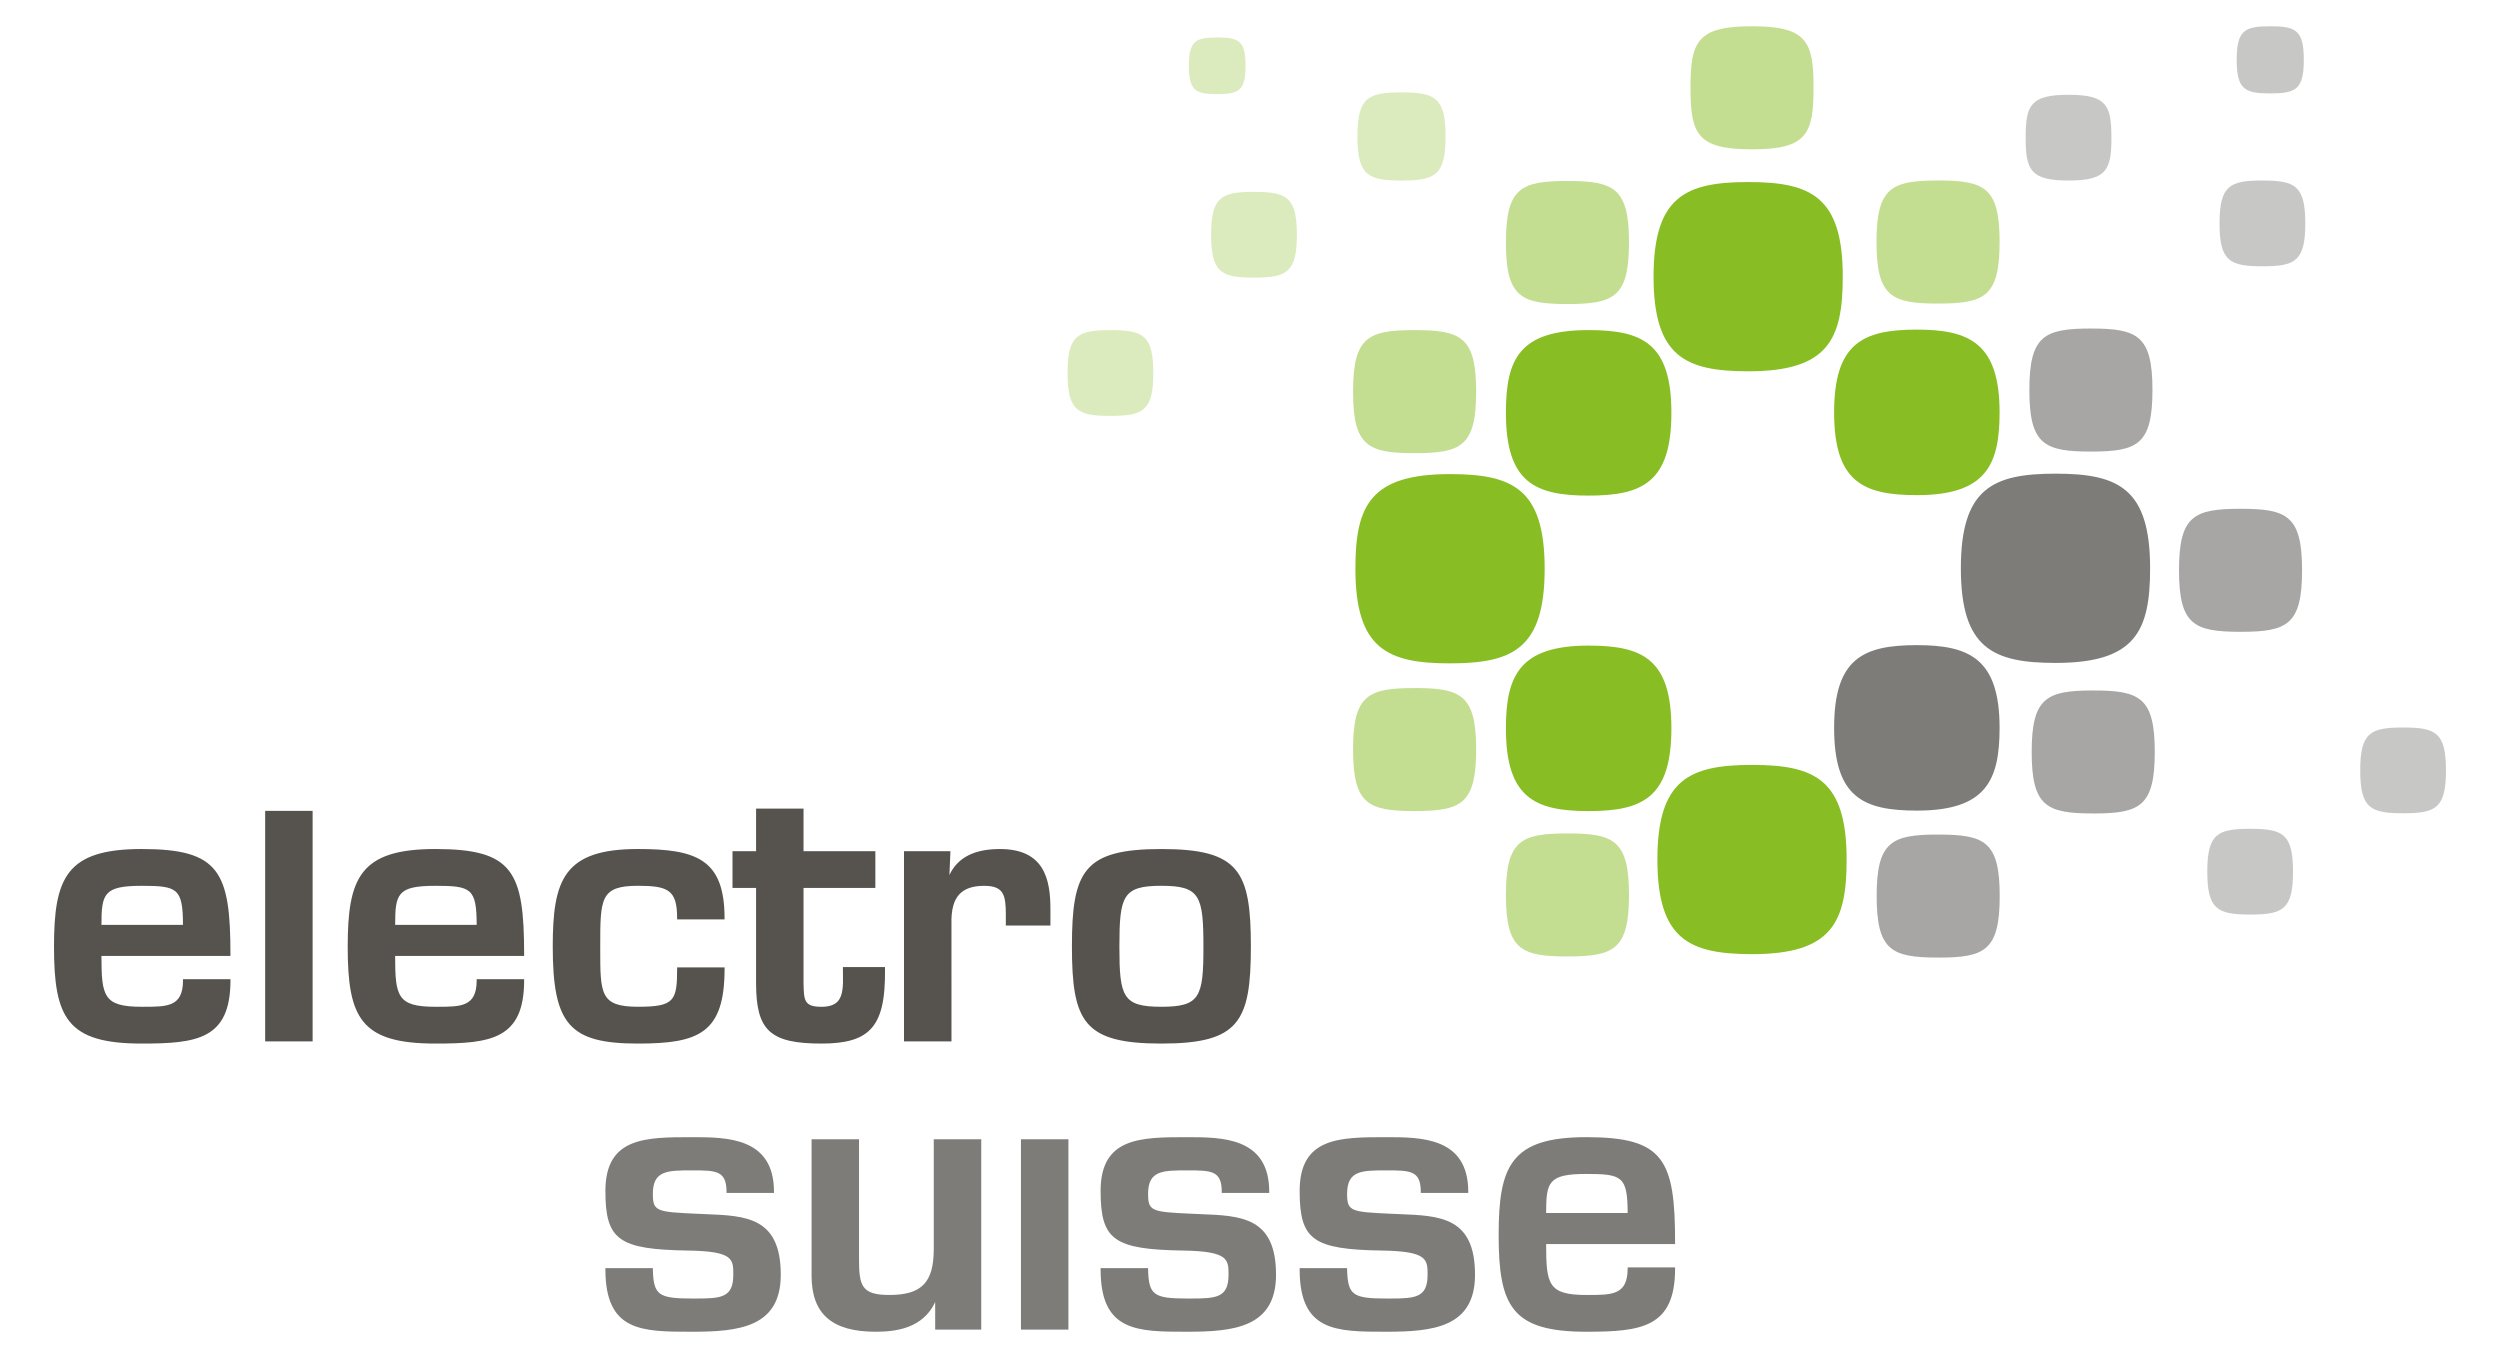
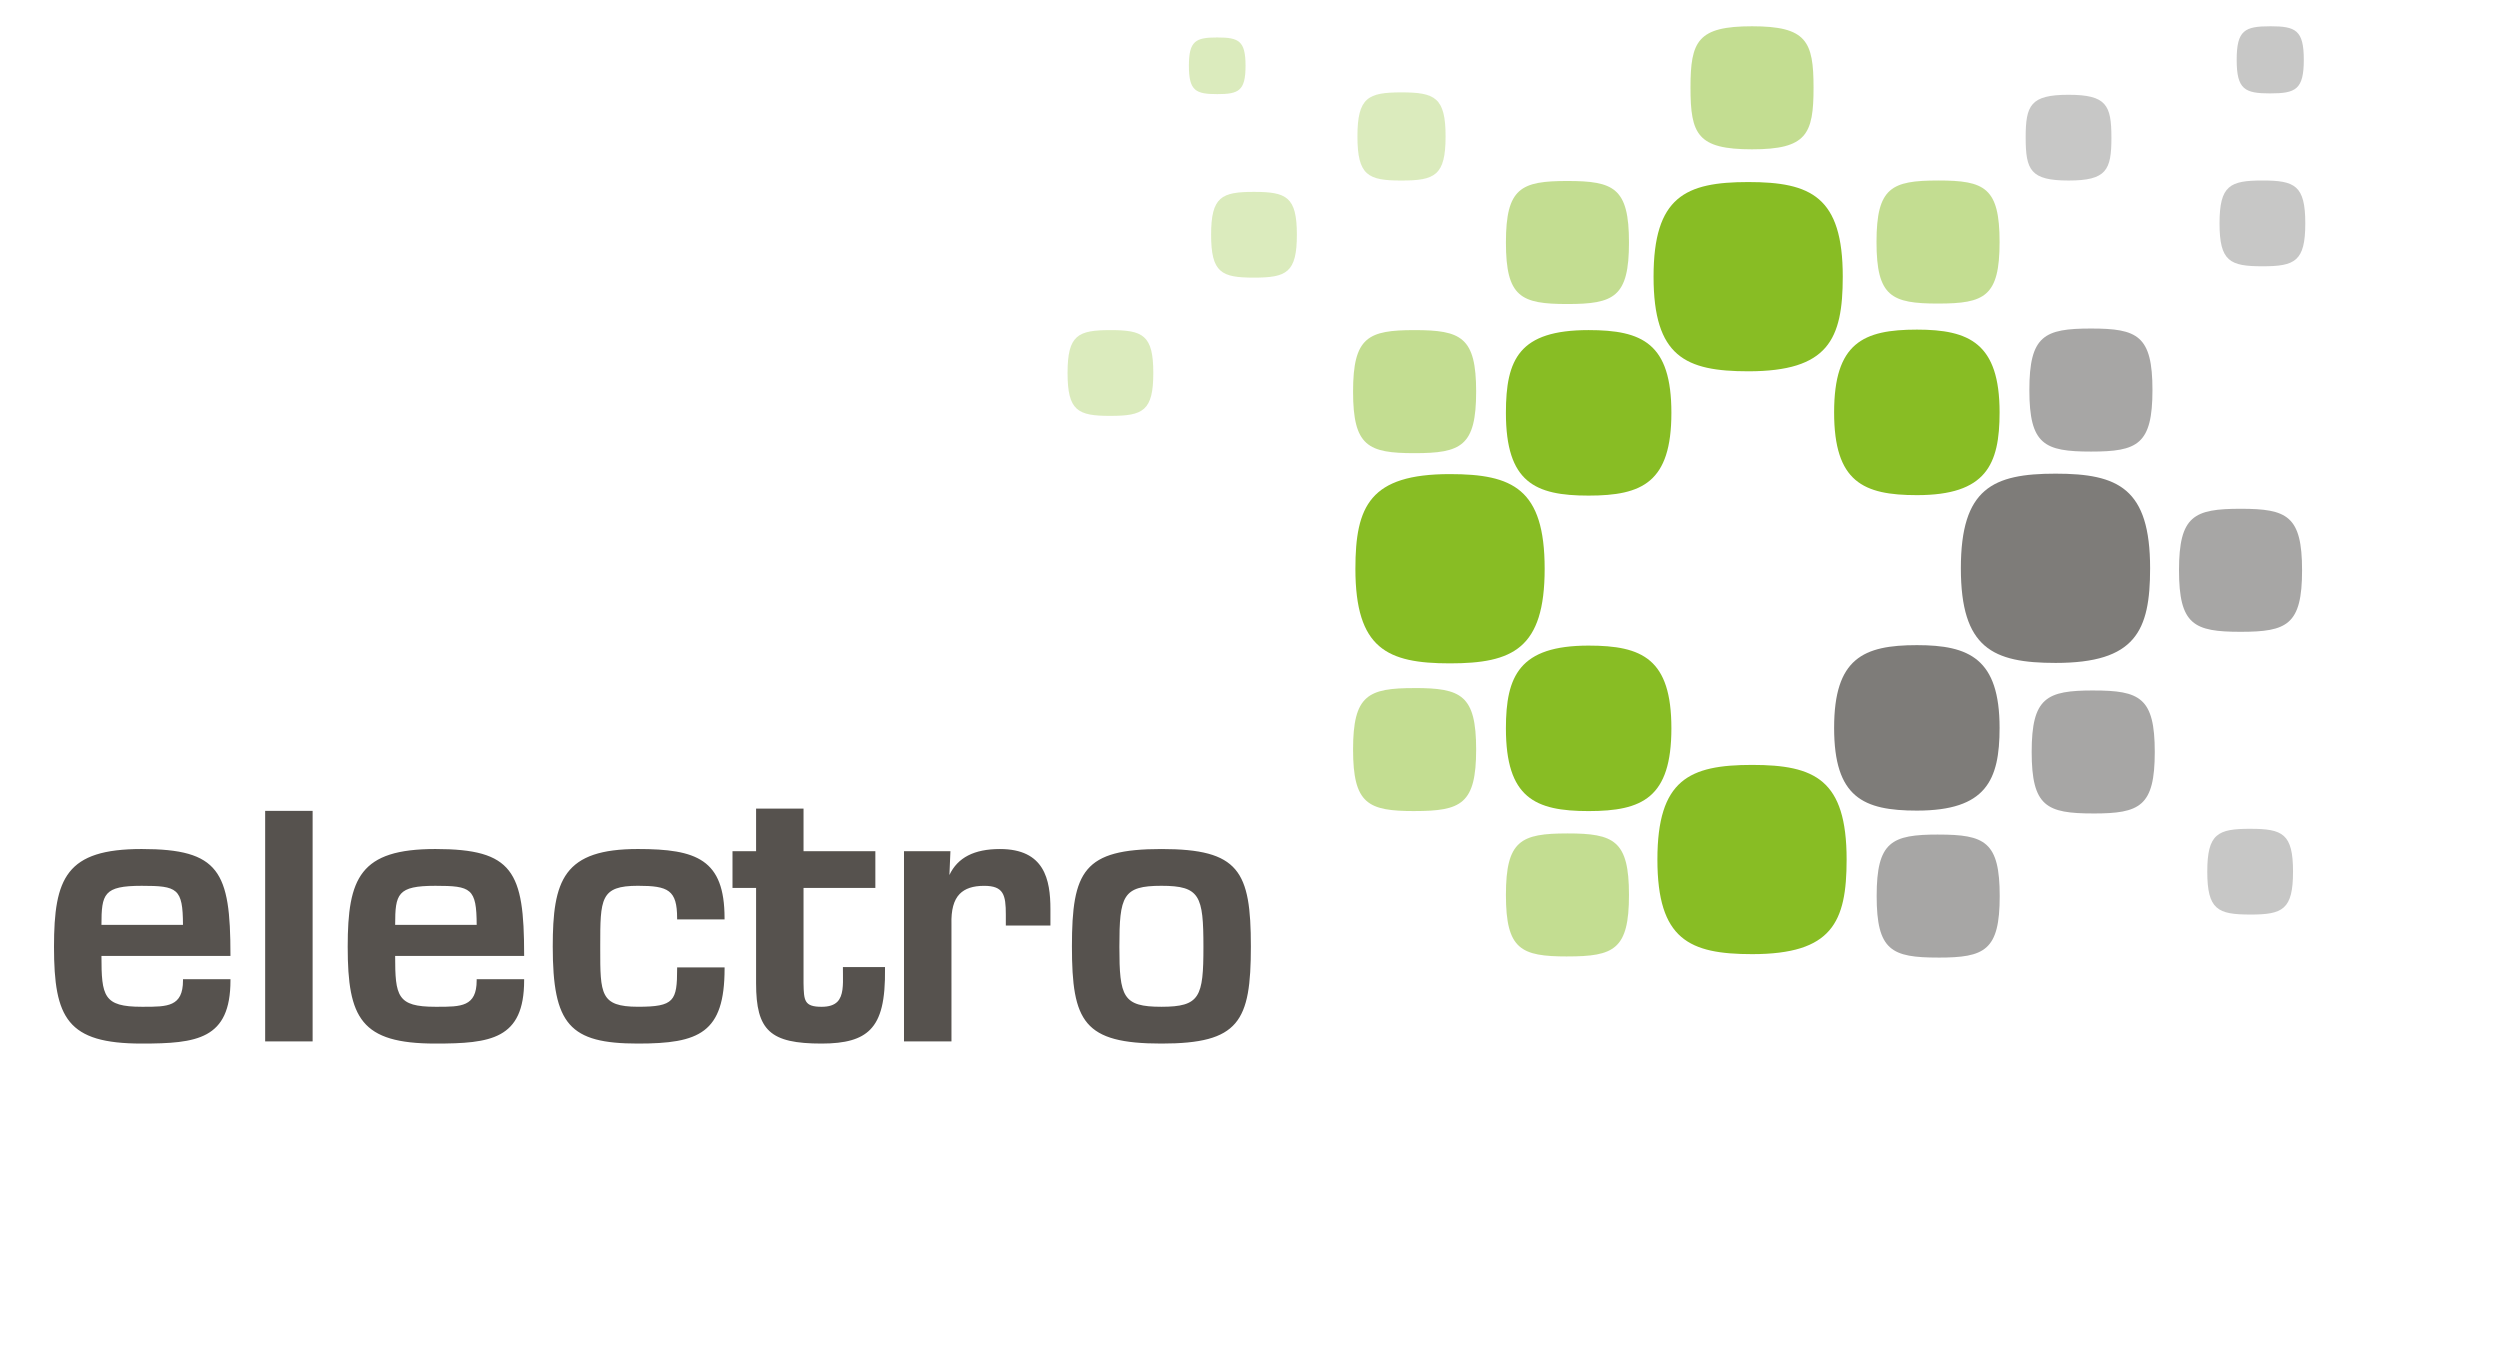
<svg xmlns="http://www.w3.org/2000/svg" version="1.1" id="Ebene_1" x="0px" y="0px" width="162px" height="88px" viewBox="-0.212 -0.063 162 88" enable-background="new -0.212 -0.063 162 88" xml:space="preserve">
  <g>
-     <path fill="#7E7C79" d="M99.977,78.54h5.283c-0.008-2.374-0.361-2.531-2.676-2.531C100.114,76.008,99.981,76.535,99.977,78.54    M69.021,86.095h-3.076V73.762h3.076V86.095z M44.63,86.234c-3.259,0-5.612,0-5.612-4.044v-0.08h3.073l0.002,0.078   c0.043,1.665,0.352,1.893,2.537,1.893h0.27c1.625,0,2.406-0.062,2.406-1.542c0-1.013,0-1.52-2.932-1.566   c-4.505-0.07-5.356-0.684-5.356-3.862c0-3.485,2.601-3.485,5.612-3.485c2.241,0,5.312,0,5.312,3.532v0.081h-3.076v-0.081   c0-1.38-0.701-1.38-2.236-1.38c-1.583,0-2.537,0-2.537,1.518c0,1.129,0.236,1.174,2.795,1.29c0.211,0.01,0.419,0.018,0.625,0.027   c2.613,0.104,4.869,0.194,4.869,3.927C50.382,85.95,47.662,86.234,44.63,86.234 M56.531,86.234c-2.812,0-4.132-1.137-4.153-3.577   v-8.895h3.074v7.756c0,1.728,0.161,2.333,1.959,2.333c2.103,0,2.885-0.808,2.885-2.98v-7.108h3.076v12.333h-2.984v-1.783   C59.588,86.03,57.811,86.234,56.531,86.234 M76.721,86.234c-3.258,0-5.614,0-5.614-4.044v-0.08h3.075l0.002,0.078   c0.044,1.665,0.352,1.893,2.537,1.893h0.27c1.625,0,2.406-0.062,2.406-1.542c0-0.979,0-1.52-2.932-1.566   c-4.506-0.07-5.358-0.684-5.358-3.862c0-3.485,2.602-3.485,5.614-3.485c2.242,0,5.312,0,5.312,3.532v0.081h-3.076v-0.081   c0-1.38-0.7-1.38-2.236-1.38c-1.582,0-2.537,0-2.537,1.518c0,1.129,0.236,1.174,2.796,1.29c0.21,0.01,0.419,0.018,0.625,0.027   c2.612,0.104,4.869,0.194,4.869,3.927C82.473,85.95,79.751,86.234,76.721,86.234 M89.618,86.234c-3.258,0-5.613,0-5.613-4.044   v-0.08h3.073l0.002,0.078c0.046,1.665,0.353,1.893,2.538,1.893h0.27c1.626,0,2.407-0.062,2.407-1.542c0-0.979,0-1.52-2.933-1.566   c-4.506-0.07-5.357-0.684-5.357-3.862c0-3.485,2.602-3.485,5.613-3.485c2.242,0,5.312,0,5.312,3.532v0.081h-3.076v-0.081   c0-1.38-0.699-1.38-2.236-1.38c-1.581,0-2.538,0-2.538,1.518c0,1.129,0.237,1.174,2.797,1.29c0.21,0.01,0.419,0.018,0.624,0.027   c2.612,0.104,4.868,0.194,4.868,3.927C95.368,85.95,92.649,86.234,89.618,86.234 M102.584,86.234c-4.825,0-5.684-1.643-5.684-6.271   c0-4.469,0.791-6.338,5.684-6.338c5.035,0,5.75,1.459,5.75,6.847v0.081h-8.357c0.002,2.609,0.129,3.298,2.607,3.298h0.12   c1.539,0,2.555,0,2.555-1.708v-0.08h3.075v0.08C108.334,85.958,106.162,86.234,102.584,86.234" />
    <path fill="#56524E" d="M6.362,59.867h5.283c-0.008-2.372-0.363-2.529-2.676-2.529C6.498,57.337,6.365,57.864,6.362,59.867    M25.394,59.867h5.283c-0.008-2.372-0.362-2.529-2.676-2.529C25.53,57.337,25.396,57.864,25.394,59.867 M75.047,57.337   c-2.505,0-2.723,0.646-2.723,3.953c0,3.25,0.218,3.886,2.723,3.886s2.723-0.637,2.723-3.886   C77.769,57.984,77.552,57.337,75.047,57.337 M20.046,67.42H16.97V52.482h3.076V67.42z M61.443,67.42h-3.076V55.093h3.009   l-0.066,1.546c0.534-1.134,1.607-1.685,3.273-1.685c2.884,0,3.273,1.973,3.273,3.9v1.057h-2.89v-0.707   c0-1.27-0.138-1.865-1.402-1.865c-0.724,0-1.244,0.173-1.59,0.527c-0.384,0.394-0.558,1.037-0.531,1.963V67.42z M8.969,67.56   c-4.823,0-5.682-1.644-5.682-6.27c0-4.469,0.79-6.337,5.682-6.337c5.036,0,5.752,1.459,5.752,6.847v0.081H6.362   c0.002,2.609,0.129,3.295,2.607,3.295H9.09c1.539,0,2.556,0,2.556-1.708v-0.079h3.076v0.079   C14.721,67.285,12.548,67.56,8.969,67.56 M28.001,67.56c-4.824,0-5.682-1.644-5.682-6.27c0-4.469,0.79-6.337,5.682-6.337   c5.035,0,5.751,1.459,5.751,6.847v0.081h-8.359c0.002,2.609,0.128,3.295,2.607,3.295h0.121c1.538,0,2.555,0,2.555-1.708v-0.079   h3.076v0.079C33.752,67.285,31.579,67.56,28.001,67.56 M41.127,67.56c-4.437,0-5.521-1.235-5.521-6.293   c0-2.096,0.162-3.709,0.947-4.766c0.799-1.07,2.21-1.548,4.573-1.548c3.803,0,5.613,0.67,5.613,4.481v0.082h-3.074v-0.082   c0-1.822-0.572-2.098-2.538-2.098c-2.444,0-2.444,0.833-2.444,3.93v0.158c-0.001,1.441-0.001,2.394,0.306,2.971   c0.298,0.561,0.898,0.78,2.139,0.78c2.35,0,2.538-0.373,2.538-2.471v-0.08h3.075v0.08C46.741,66.886,45.085,67.56,41.127,67.56    M53.029,67.56c-3.334,0-4.247-0.839-4.247-3.904v-6.179h-1.528v-2.384h1.528v-2.759h3.075v2.759h4.654v2.384h-4.654v6.183   c0.024,1.104,0.033,1.517,1.172,1.517c0.47,0,0.805-0.108,1.023-0.328c0.378-0.386,0.37-1.078,0.36-1.811   c-0.002-0.118-0.003-0.237-0.003-0.355v-0.08h2.727l0.001,0.08c0.026,2.075-0.262,3.264-0.964,3.975   C55.557,67.281,54.587,67.56,53.029,67.56 M75.047,67.56c-5.038,0-5.798-1.418-5.798-6.293c0-4.892,0.761-6.313,5.798-6.313   c5.037,0,5.797,1.422,5.797,6.313C80.845,66.142,80.084,67.56,75.047,67.56" />
    <path fill="#88bd24" d="M113.077,11.734c-4.071,0-6.138,0.948-6.138,6.132c0,5.183,2.066,6.131,6.138,6.131   c5.178,0,6.122-2.064,6.122-6.131C119.199,12.683,117.139,11.734,113.077,11.734" />
    <path fill="#88bd24" d="M113.327,61.765c5.176,0,6.122-2.063,6.122-6.13c0-5.184-2.062-6.132-6.122-6.132   c-4.073,0-6.139,0.948-6.139,6.132C107.188,60.817,109.253,61.765,113.327,61.765" />
    <path fill="#88bd24" d="M102.725,41.772c-4.479,0-5.354,1.967-5.354,5.361c0,4.509,1.883,5.362,5.354,5.362   c3.483,0,5.369-0.853,5.369-5.362C108.095,42.626,106.208,41.772,102.725,41.772" />
    <path fill="#88bd24" d="M102.725,21.327c-4.499,0-5.354,1.885-5.354,5.363c0,4.507,1.883,5.362,5.354,5.362   c3.483,0,5.369-0.854,5.369-5.362C108.095,22.181,106.208,21.327,102.725,21.327" />
    <path opacity="0.5" fill="#88bd24" enable-background="new    " d="M91.446,21.328c3.029,0,3.996,0.452,3.996,3.986   c0,3.537-0.967,3.988-3.996,3.988 M91.446,29.302c-3.013,0-3.979-0.452-3.979-3.988c0-3.534,0.966-3.986,3.979-3.986" />
    <path opacity="0.3" fill="#88bd24" enable-background="new    " d="M81.041,12.371c2.111,0,2.784,0.314,2.784,2.778   c0,2.464-0.675,2.778-2.784,2.778 M81.041,17.927c-2.101,0-2.773-0.314-2.773-2.778c0-2.464,0.673-2.778,2.773-2.778" />
    <path opacity="0.3" fill="#88bd24" enable-background="new    " d="M71.739,21.328c2.111,0,2.783,0.315,2.783,2.779   s-0.672,2.778-2.783,2.778 M71.739,26.886c-2.101,0-2.773-0.314-2.773-2.778s0.672-2.779,2.773-2.779" />
    <path opacity="0.5" fill="#88bd24" enable-background="new    " d="M101.351,11.665c3.029,0,3.995,0.452,3.995,3.986   c0,3.536-0.966,3.987-3.995,3.987 M101.351,19.638c-3.013,0-3.979-0.451-3.979-3.987c0-3.534,0.967-3.986,3.979-3.986" />
    <path opacity="0.5" fill="#88bd24" enable-background="new    " d="M101.351,53.943c3.029,0,3.995,0.453,3.995,3.986   c0,3.535-0.966,3.985-3.995,3.985 M101.351,61.915c-3.013,0-3.979-0.451-3.979-3.985c0-3.533,0.967-3.986,3.979-3.986" />
    <path opacity="0.5" fill="#88bd24" enable-background="new    " d="M91.446,44.522c3.029,0,3.996,0.45,3.996,3.983   s-0.967,3.988-3.996,3.988 M91.446,52.494c-3.013,0-3.979-0.453-3.979-3.987s0.966-3.983,3.979-3.983" />
    <path fill="#88bd24" d="M93.742,30.659c-5.178,0-6.124,2.064-6.124,6.133c0,5.183,2.062,6.131,6.124,6.131   c4.072,0,6.14-0.948,6.14-6.131C99.881,31.607,97.814,30.659,93.742,30.659" />
    <path opacity="0.5" fill="#88bd24" enable-background="new    " d="M117.306,5.619c0,3.029-0.453,3.994-3.987,3.994   s-3.987-0.965-3.987-3.994 M109.332,5.619c0-3.014,0.453-3.979,3.987-3.979s3.987,0.965,3.987,3.979" />
    <path opacity="0.3" fill="#88bd24" enable-background="new    " d="M90.6,5.924c2.171,0,2.862,0.323,2.862,2.856   c0,2.532-0.691,2.856-2.862,2.856 M90.6,11.636c-2.158,0-2.85-0.324-2.85-2.856c0-2.533,0.691-2.856,2.85-2.856" />
    <path opacity="0.3" fill="#88bd24" enable-background="new    " d="M78.667,2.365c-1.395,0-1.839,0.208-1.839,1.836   c0,1.627,0.444,1.835,1.839,1.835 M78.667,6.036c1.387,0,1.832-0.208,1.832-1.835c0-1.629-0.445-1.836-1.832-1.836" />
    <path fill="#88bd24" d="M124.006,32.022c4.479,0,5.355-1.968,5.355-5.364c0-4.484-1.966-5.362-5.355-5.362   c-3.481,0-5.367,0.854-5.367,5.362C118.637,31.167,120.525,32.022,124.006,32.022" />
    <path opacity="0.5" fill="#88bd24" enable-background="new    " d="M125.382,11.634c-3.031,0-3.996,0.453-3.996,3.987   s0.965,3.987,3.996,3.987 M125.382,19.607c3.012,0,3.979-0.452,3.979-3.987s-0.968-3.987-3.979-3.987" />
    <path fill="#C7C7C6" d="M136.608,8.852c0,2.11-0.316,2.783-2.778,2.783c-2.465,0-2.778-0.673-2.778-2.783 M131.051,8.852   c0-2.1,0.313-2.773,2.778-2.773c2.462,0,2.778,0.673,2.778,2.773" />
    <path fill="#C7C7C6" d="M146.902,1.64c-1.651,0-2.177,0.247-2.177,2.173c0,1.929,0.525,2.177,2.177,2.177 M146.902,5.989   c1.644,0,2.172-0.247,2.172-2.177c0-1.927-0.527-2.173-2.172-2.173" />
    <path fill="#7E7C79" d="M124.006,41.742c-3.481,0-5.367,0.853-5.367,5.362c0,4.507,1.886,5.36,5.367,5.36   c4.479,0,5.355-1.964,5.355-5.36C129.362,42.619,127.396,41.742,124.006,41.742" />
    <path fill="#A7A6A5" d="M135.288,21.226c-3.03,0-3.997,0.451-3.997,3.986c0,3.536,0.967,3.987,3.997,3.987 M135.288,29.199   c3.012,0,3.979-0.452,3.979-3.987c0-3.535-0.967-3.986-3.979-3.986" />
-     <path fill="#C7C7C6" d="M146.397,11.634c-2.11,0-2.783,0.315-2.783,2.78c0,2.463,0.673,2.778,2.783,2.778 M146.397,17.193   c2.101,0,2.774-0.315,2.774-2.778c0-2.465-0.674-2.78-2.774-2.78" />
+     <path fill="#C7C7C6" d="M146.397,11.634c-2.11,0-2.783,0.315-2.783,2.78c0,2.463,0.673,2.778,2.783,2.778 c2.101,0,2.774-0.315,2.774-2.778c0-2.465-0.674-2.78-2.774-2.78" />
    <path fill="#7E7C79" d="M132.992,42.894c5.176,0,6.123-2.065,6.123-6.133c0-5.183-2.062-6.131-6.123-6.131   c-4.073,0-6.14,0.949-6.14,6.131C126.852,41.944,128.918,42.894,132.992,42.894" />
    <g>
      <path fill="#A7A6A5" d="M144.983,32.906c-3.029,0-3.995,0.451-3.995,3.985c0,3.537,0.966,3.987,3.995,3.987 M144.983,40.878    c3.013,0,3.979-0.45,3.979-3.987c0-3.534-0.966-3.985-3.979-3.985" />
      <path fill="#C7C7C6" d="M145.604,53.643c-2.109,0-2.784,0.313-2.784,2.778c0,2.462,0.675,2.778,2.784,2.778 M145.604,59.2    c2.101,0,2.772-0.316,2.772-2.778c0-2.465-0.672-2.778-2.772-2.778" />
      <path fill="#A7A6A5" d="M125.39,54.016c-3.028,0-3.994,0.45-3.994,3.985c0,3.534,0.966,3.987,3.994,3.987 M125.39,61.989    c3.014,0,3.979-0.453,3.979-3.987c0-3.535-0.966-3.985-3.979-3.985" />
      <path fill="#A7A6A5" d="M135.438,44.679c-3.031,0-3.997,0.452-3.997,3.985c0,3.535,0.966,3.985,3.997,3.985 M135.438,52.65    c3.011,0,3.979-0.45,3.979-3.985c0-3.533-0.969-3.985-3.979-3.985" />
-       <path fill="#C7C7C6" d="M155.515,47.08c-2.11,0-2.784,0.313-2.784,2.778c0,2.463,0.674,2.778,2.784,2.778 M155.515,52.636    c2.1,0,2.772-0.315,2.772-2.778c0-2.465-0.673-2.778-2.772-2.778" />
    </g>
  </g>
</svg>